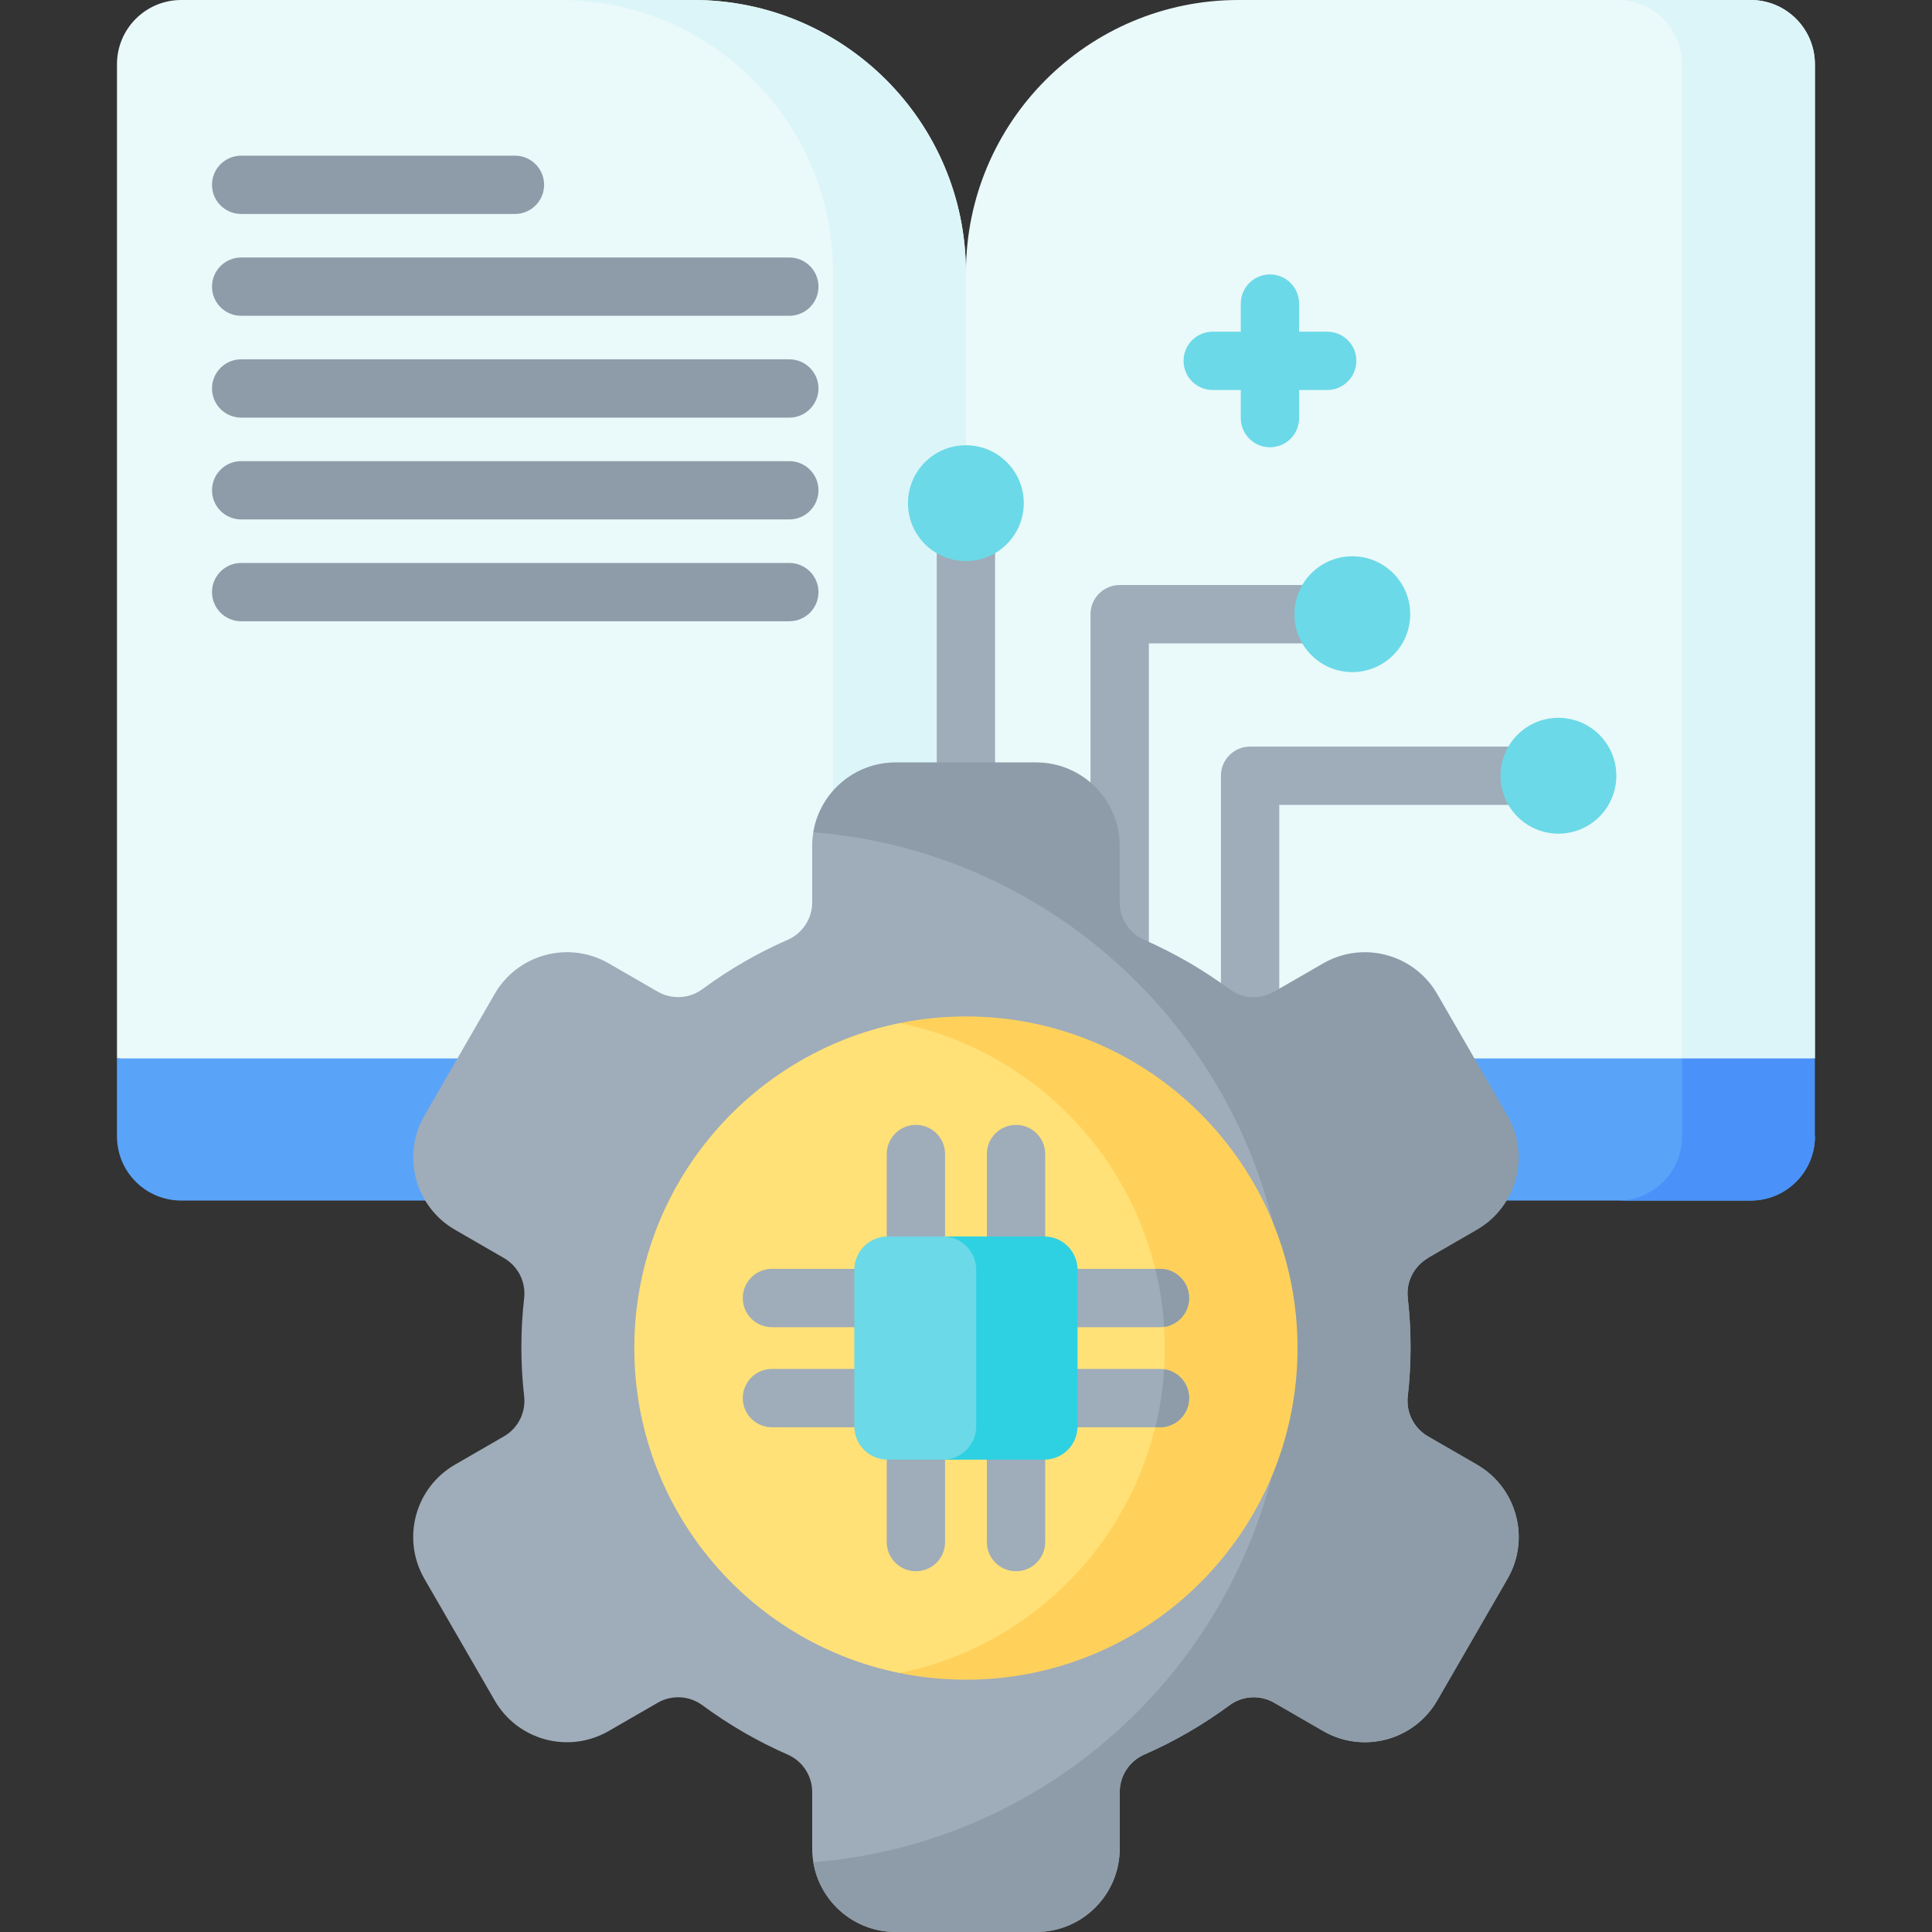
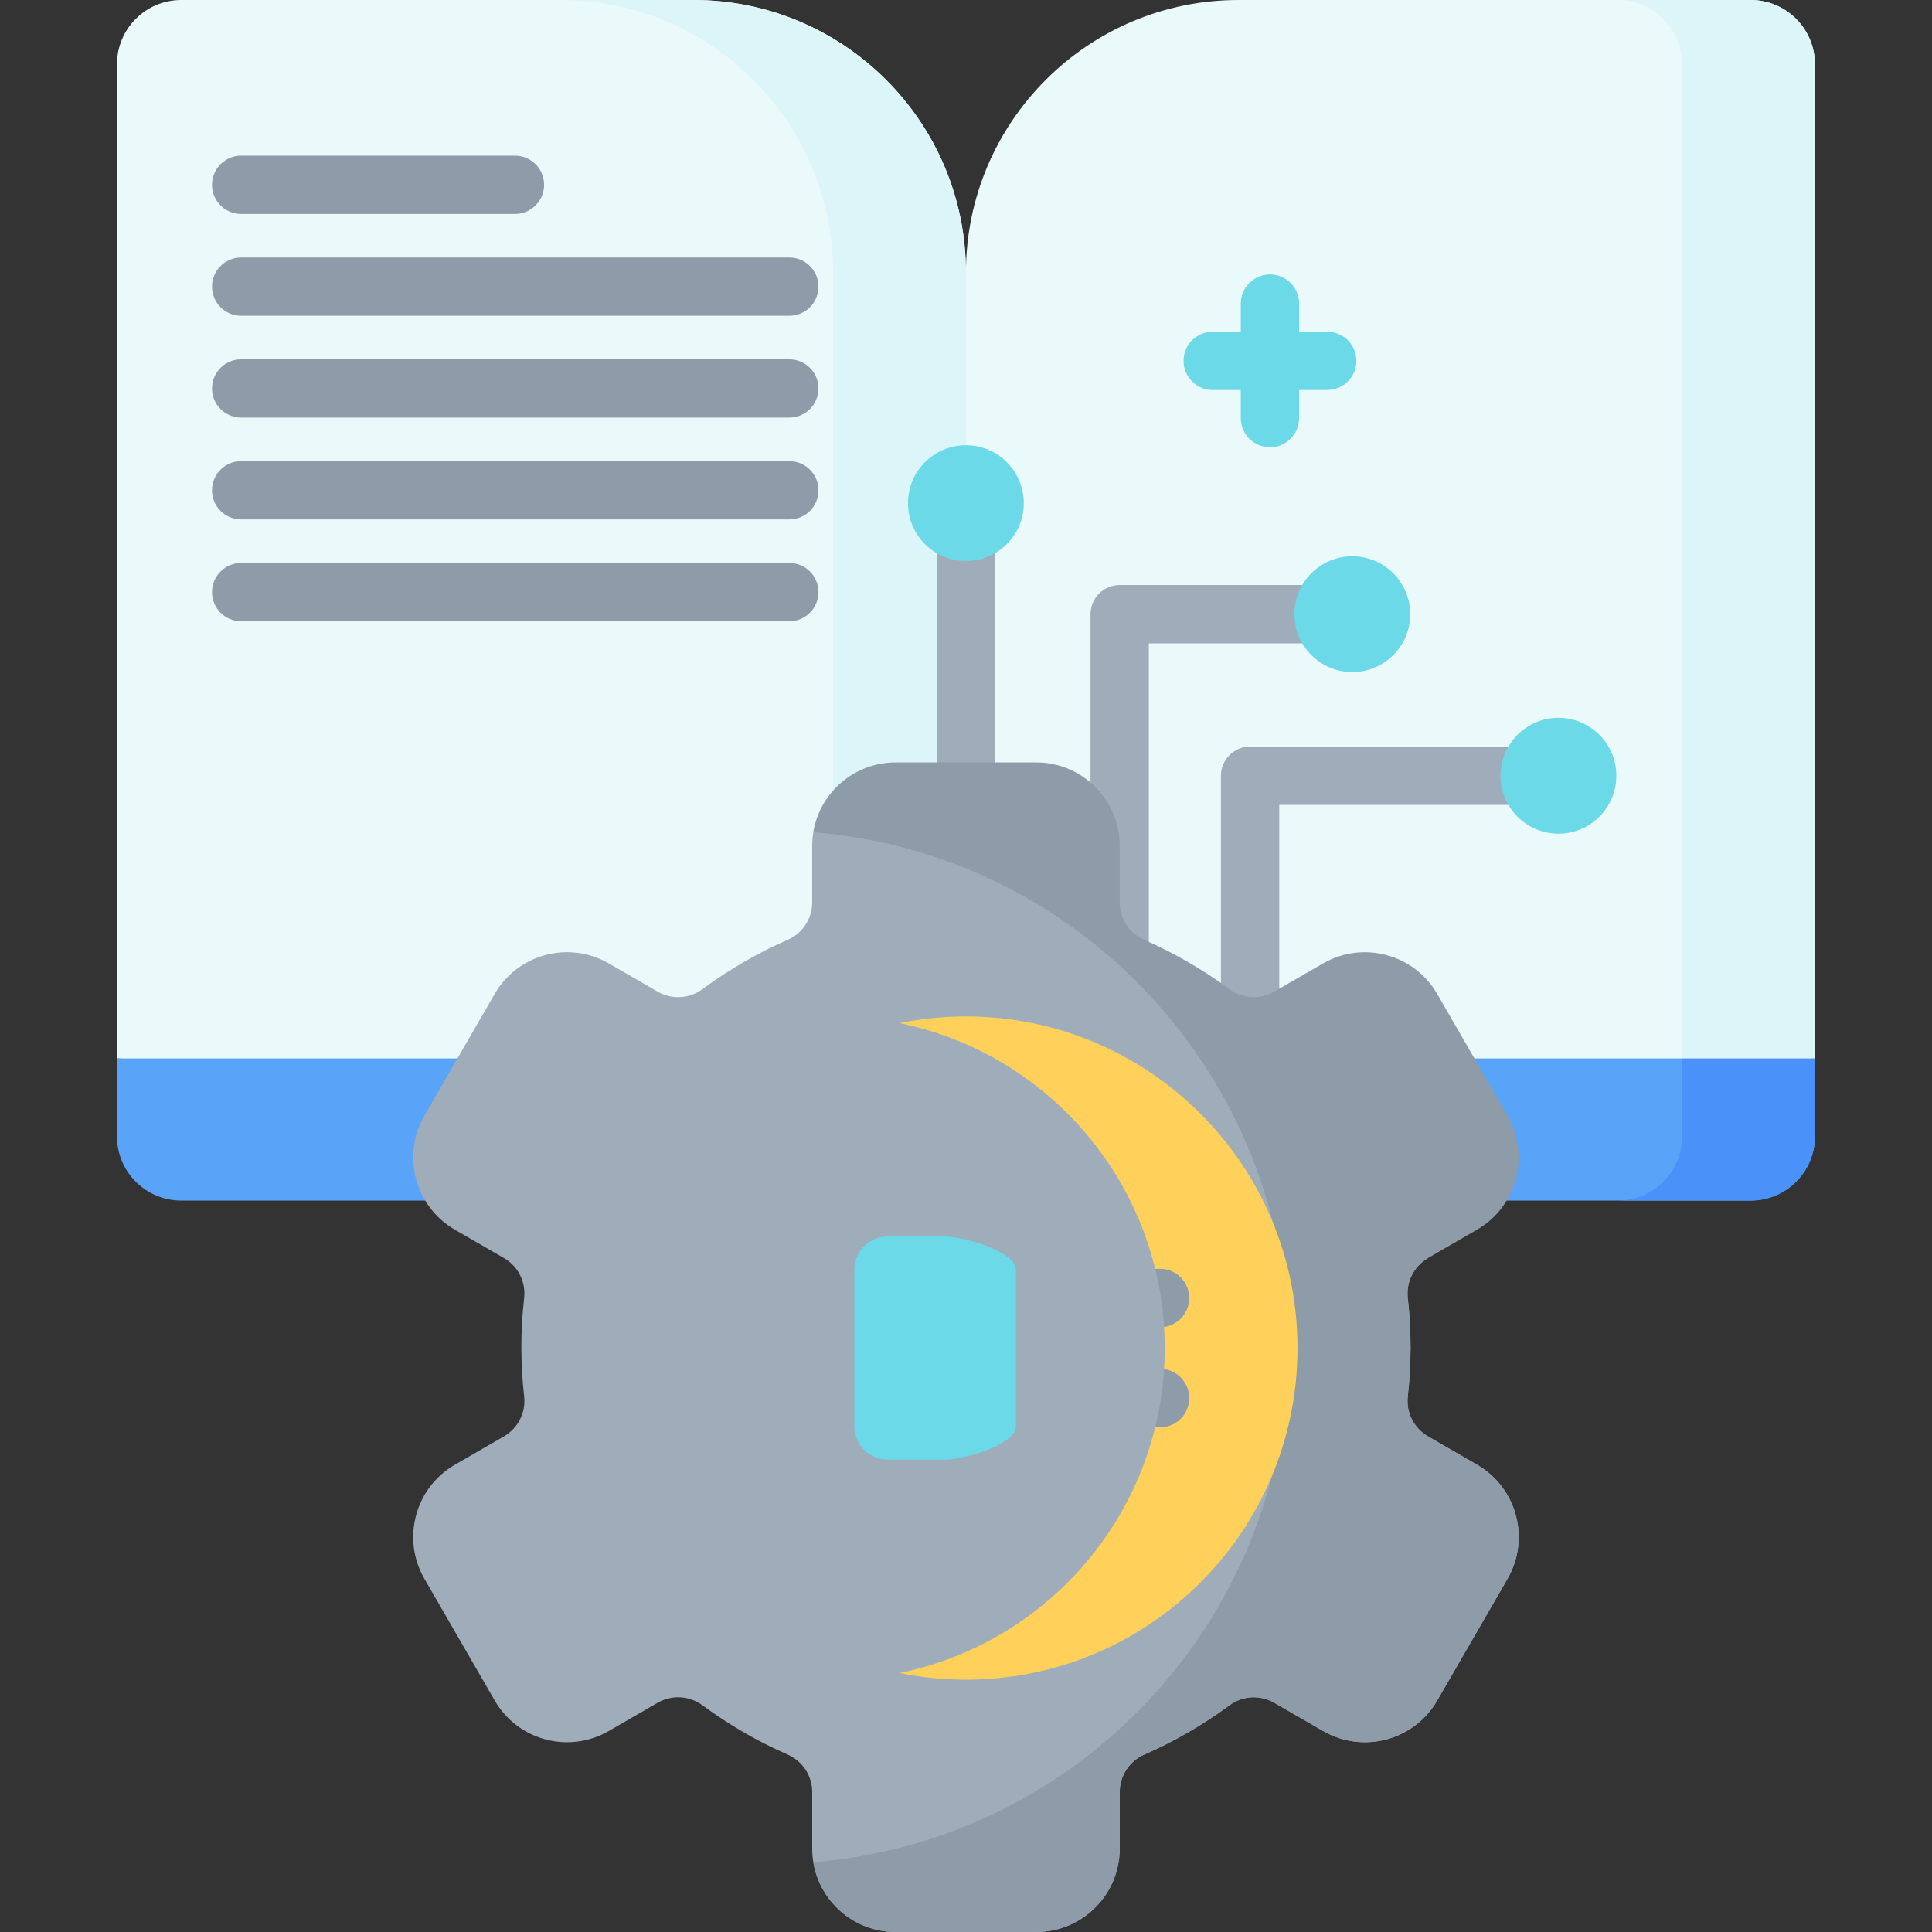
<svg xmlns="http://www.w3.org/2000/svg" width="64" height="64" viewBox="0 0 64 64" fill="none">
  <rect x="0" y="0" width="64" height="64" fill="#333333" stroke="none" />
  <g clip-path="url(#clip0_18225_54951)">
    <path d="M57.993 0H41.026C36.04 0 31.998 4.042 31.998 9.028C31.998 4.042 27.956 0 22.97 0H6.003C4.827 0 3.875 0.953 3.875 2.127V35.061L31.998 37.055L60.121 35.061V2.127C60.121 0.953 59.169 0 57.993 0Z" fill="#EAF9FA" />
    <path d="M22.969 0H18.57C23.556 0 27.598 4.042 27.598 9.028V35.061H31.997V9.028C31.997 4.042 27.955 0 22.969 0Z" fill="#DCF5F8" />
    <path d="M31.998 35.061H3.875V37.643C3.875 38.818 4.827 39.77 6.003 39.77H29.282C30.782 39.77 31.998 38.555 31.998 37.055V35.061H31.998Z" fill="#59A4F9" />
    <path d="M60.12 2.127V35.061H55.721V2.127C55.721 0.953 54.768 0 53.594 0H57.993C59.168 0 60.12 0.953 60.12 2.127Z" fill="#DCF5F8" />
    <path d="M32 35.061L55.724 35.061L60.123 37.643C60.123 38.818 59.17 39.77 57.995 39.77H34.715C33.216 39.77 32 38.555 32 37.055V35.061H32Z" fill="#59A4F9" />
    <path d="M60.12 35.061V37.643C60.12 38.818 59.168 39.77 57.993 39.77H53.594C54.768 39.77 55.721 38.818 55.721 37.643V35.061H60.12Z" fill="#4A92F9" />
    <path d="M34.712 39.77H30.313C28.813 39.77 27.598 38.554 27.598 37.056V35.061H31.996V37.056C31.996 38.554 33.212 39.77 34.712 39.77Z" fill="#FFD15B" />
    <path d="M49.94 52.298L47.611 56.33C46.848 57.654 45.156 58.107 43.832 57.342L42.211 56.406C41.745 56.137 41.162 56.169 40.729 56.49C39.855 57.134 38.909 57.684 37.903 58.124C37.411 58.34 37.093 58.827 37.093 59.364V61.234C37.093 62.761 35.855 64 34.327 64H29.671C28.299 64 27.16 63.001 26.943 61.69C26.918 61.542 26.905 61.39 26.905 61.234V59.364C26.905 58.827 26.587 58.34 26.095 58.124C25.089 57.684 24.143 57.134 23.27 56.49C22.836 56.169 22.254 56.137 21.787 56.406L20.166 57.342C18.842 58.107 17.15 57.654 16.387 56.33L14.058 52.298C13.295 50.975 13.748 49.282 15.071 48.519L16.694 47.581C17.161 47.312 17.423 46.792 17.363 46.256C17.302 45.722 17.271 45.178 17.271 44.629C17.271 44.078 17.302 43.534 17.363 43C17.423 42.464 17.161 41.944 16.694 41.675L15.071 40.737C13.748 39.973 13.295 38.281 14.058 36.959L16.387 32.926C17.15 31.603 18.842 31.15 20.166 31.914L21.787 32.85C22.254 33.119 22.836 33.087 23.27 32.766C24.143 32.122 25.089 31.572 26.095 31.132C26.587 30.917 26.905 30.429 26.905 29.892V28.023C26.905 27.867 26.918 27.715 26.943 27.566C29.799 26.714 34.223 28.982 34.715 29.197C35.721 29.637 47.304 41.675 47.304 41.675C46.838 41.944 46.575 42.464 46.635 43C46.696 43.534 46.727 44.078 46.727 44.629C46.727 45.178 46.696 45.722 46.635 46.256C46.575 46.792 46.838 47.312 47.304 47.581L48.928 48.519C50.25 49.283 50.703 50.975 49.94 52.298Z" fill="#9FACBA" />
    <path d="M31.997 26.924C31.463 26.924 31.031 26.491 31.031 25.958V17.151C31.031 16.618 31.464 16.185 31.997 16.185C32.53 16.185 32.963 16.618 32.963 17.151V25.958C32.963 26.491 32.531 26.924 31.997 26.924Z" fill="#9FACBA" />
    <path d="M37.091 32.966C36.557 32.966 36.125 32.533 36.125 32V20.346C36.125 19.813 36.557 19.38 37.091 19.38H43.83C44.364 19.38 44.796 19.813 44.796 20.346C44.796 20.88 44.364 21.312 43.83 21.312H38.057V32C38.056 32.533 37.624 32.966 37.091 32.966Z" fill="#9FACBA" />
    <path d="M41.411 34.261C40.878 34.261 40.445 33.829 40.445 33.295V25.698C40.445 25.164 40.878 24.732 41.411 24.732H50.656C51.189 24.732 51.621 25.164 51.621 25.698C51.621 26.231 51.189 26.663 50.656 26.663H42.377V33.295C42.377 33.828 41.945 34.261 41.411 34.261Z" fill="#9FACBA" />
    <path d="M49.938 52.298L47.609 56.33C46.846 57.654 45.154 58.107 43.83 57.342L42.209 56.406C41.742 56.137 41.16 56.169 40.727 56.49C39.853 57.134 38.907 57.684 37.901 58.124C37.409 58.34 37.091 58.827 37.091 59.364V61.234C37.091 62.761 35.852 64 34.325 64H29.669C28.297 64 27.158 63.001 26.941 61.69L26.943 61.689C35.745 60.982 42.67 53.613 42.67 44.629C42.67 35.643 35.745 28.276 26.943 27.568C26.943 27.568 26.943 27.567 26.941 27.567C27.158 26.256 28.297 25.256 29.669 25.256H34.325C35.852 25.256 37.091 26.495 37.091 28.024V29.892C37.091 30.429 37.409 30.917 37.901 31.132C38.907 31.573 39.853 32.123 40.727 32.767C41.16 33.087 41.742 33.119 42.209 32.85L43.83 31.914C45.154 31.151 46.846 31.604 47.609 32.926L49.938 36.959C50.701 38.282 50.248 39.974 48.925 40.737L47.302 41.675C46.836 41.944 46.573 42.464 46.633 43C46.694 43.535 46.725 44.078 46.725 44.629C46.725 45.179 46.694 45.722 46.633 46.257C46.573 46.792 46.836 47.313 47.302 47.582L48.925 48.519C50.248 49.283 50.701 50.975 49.938 52.298Z" fill="#8D9CA8" />
    <path d="M31.996 18.586C33.055 18.586 33.914 17.727 33.914 16.668C33.914 15.609 33.055 14.75 31.996 14.75C30.937 14.75 30.078 15.609 30.078 16.668C30.078 17.727 30.937 18.586 31.996 18.586Z" fill="#6BD9E7" />
    <path d="M44.797 22.264C45.856 22.264 46.715 21.405 46.715 20.346C46.715 19.287 45.856 18.428 44.797 18.428C43.738 18.428 42.879 19.287 42.879 20.346C42.879 21.405 43.738 22.264 44.797 22.264Z" fill="#6BD9E7" />
    <path d="M51.625 27.616C52.684 27.616 53.543 26.757 53.543 25.698C53.543 24.638 52.684 23.779 51.625 23.779C50.566 23.779 49.707 24.638 49.707 25.698C49.707 26.757 50.566 27.616 51.625 27.616Z" fill="#6BD9E7" />
    <path d="M17.059 7.088H7.989C7.456 7.088 7.023 6.656 7.023 6.122C7.023 5.589 7.456 5.157 7.989 5.157H17.059C17.592 5.157 18.024 5.589 18.024 6.122C18.024 6.656 17.592 7.088 17.059 7.088Z" fill="#8D9CA8" />
    <path d="M26.147 10.461H7.989C7.456 10.461 7.023 10.029 7.023 9.496C7.023 8.962 7.456 8.53 7.989 8.53H26.147C26.68 8.53 27.113 8.962 27.113 9.496C27.113 10.029 26.68 10.461 26.147 10.461Z" fill="#8D9CA8" />
    <path d="M26.147 13.834H7.989C7.456 13.834 7.023 13.402 7.023 12.869C7.023 12.335 7.456 11.903 7.989 11.903H26.147C26.68 11.903 27.113 12.335 27.113 12.869C27.112 13.402 26.68 13.834 26.147 13.834Z" fill="#8D9CA8" />
    <path d="M26.147 17.207H7.989C7.456 17.207 7.023 16.775 7.023 16.241C7.023 15.708 7.456 15.276 7.989 15.276H26.147C26.68 15.276 27.113 15.708 27.113 16.241C27.113 16.775 26.68 17.207 26.147 17.207Z" fill="#8D9CA8" />
    <path d="M26.147 20.58H7.989C7.456 20.58 7.023 20.148 7.023 19.614C7.023 19.081 7.456 18.649 7.989 18.649H26.147C26.68 18.649 27.113 19.081 27.113 19.614C27.113 20.148 26.68 20.58 26.147 20.58Z" fill="#8D9CA8" />
    <path d="M43.965 10.988H43.035V10.057C43.035 9.524 42.602 9.091 42.069 9.091C41.536 9.091 41.103 9.524 41.103 10.057V10.988H40.173C39.639 10.988 39.207 11.42 39.207 11.953C39.207 12.487 39.639 12.919 40.173 12.919H41.103V13.85C41.103 14.383 41.536 14.816 42.069 14.816C42.602 14.816 43.035 14.383 43.035 13.85V12.919H43.965C44.499 12.919 44.931 12.487 44.931 11.953C44.931 11.42 44.499 10.988 43.965 10.988Z" fill="#6BD9E7" />
-     <path d="M41.511 44.657C41.511 54.799 30.598 55.382 29.797 55.421C24.784 54.402 21.012 49.97 21.012 44.657C21.012 39.348 24.791 34.916 29.797 33.892L31.997 34.063C31.997 34.063 41.511 38.59 41.511 44.657Z" fill="#FFE177" />
    <path d="M31.997 33.671C31.243 33.671 30.508 33.748 29.797 33.892C34.81 34.911 38.582 39.343 38.582 44.657C38.582 49.97 34.81 54.402 29.797 55.421C30.508 55.566 31.243 55.642 31.997 55.642C38.064 55.642 42.982 50.724 42.982 44.657C42.982 38.59 38.064 33.671 31.997 33.671Z" fill="#FFD15B" />
    <path d="M30.341 41.926C29.807 41.926 29.375 41.494 29.375 40.96V38.229C29.375 37.696 29.807 37.264 30.341 37.264C30.874 37.264 31.306 37.696 31.306 38.229V40.96C31.307 41.494 30.874 41.926 30.341 41.926Z" fill="#9FACBA" />
    <path d="M33.657 41.926C33.124 41.926 32.691 41.494 32.691 40.96V38.229C32.691 37.696 33.124 37.264 33.657 37.264C34.191 37.264 34.623 37.696 34.623 38.229V40.96C34.623 41.494 34.191 41.926 33.657 41.926Z" fill="#9FACBA" />
    <path d="M30.341 52.049C29.807 52.049 29.375 51.617 29.375 51.084V48.353C29.375 47.819 29.807 47.387 30.341 47.387C30.874 47.387 31.306 47.819 31.306 48.353V51.084C31.307 51.617 30.874 52.049 30.341 52.049Z" fill="#9FACBA" />
    <path d="M33.657 52.049C33.124 52.049 32.691 51.617 32.691 51.084V48.353C32.691 47.819 33.124 47.387 33.657 47.387C34.191 47.387 34.623 47.819 34.623 48.353V51.084C34.623 51.617 34.191 52.049 33.657 52.049Z" fill="#9FACBA" />
    <path d="M39.392 42.999C39.392 43.486 39.033 43.888 38.564 43.955C38.519 43.961 38.473 43.965 38.426 43.965H35.696C35.163 43.965 34.73 43.532 34.73 42.999C34.73 42.466 35.163 42.033 35.696 42.033H38.426C38.961 42.033 39.392 42.466 39.392 42.999Z" fill="#9FACBA" />
    <path d="M39.392 46.314C39.392 46.847 38.961 47.28 38.426 47.28H35.696C35.163 47.28 34.73 46.847 34.73 46.314C34.73 45.781 35.163 45.348 35.696 45.348H38.426C38.473 45.348 38.519 45.352 38.564 45.358C39.033 45.425 39.392 45.827 39.392 46.314Z" fill="#9FACBA" />
-     <path d="M28.302 43.965H25.571C25.038 43.965 24.605 43.532 24.605 42.999C24.605 42.466 25.038 42.033 25.571 42.033H28.302C28.836 42.033 29.268 42.466 29.268 42.999C29.268 43.532 28.836 43.965 28.302 43.965Z" fill="#9FACBA" />
    <path d="M28.302 47.28H25.571C25.038 47.28 24.605 46.847 24.605 46.314C24.605 45.781 25.038 45.348 25.571 45.348H28.302C28.836 45.348 29.268 45.781 29.268 46.314C29.268 46.847 28.836 47.28 28.302 47.28Z" fill="#9FACBA" />
    <path d="M39.391 46.314C39.391 46.847 38.96 47.28 38.425 47.28H38.27C38.422 46.658 38.522 46.016 38.563 45.358C39.032 45.425 39.391 45.827 39.391 46.314Z" fill="#8D9CA8" />
    <path d="M38.563 43.955C38.522 43.297 38.422 42.655 38.27 42.033H38.425C38.96 42.033 39.391 42.466 39.391 42.999C39.391 43.486 39.032 43.888 38.563 43.955Z" fill="#8D9CA8" />
    <path d="M31.305 48.353H29.405C28.795 48.353 28.301 47.858 28.301 47.249V42.064C28.301 41.455 28.795 40.96 29.405 40.96H31.305C31.915 40.96 33.654 41.455 33.654 42.064V47.249C33.654 47.859 31.915 48.353 31.305 48.353Z" fill="#6BD9E7" />
-     <path d="M34.591 40.96H31.234C31.844 40.96 32.338 41.455 32.338 42.064V47.249C32.338 47.858 31.844 48.353 31.234 48.353H34.591C35.2 48.353 35.695 47.859 35.695 47.249V42.064C35.695 41.454 35.2 40.96 34.591 40.96Z" fill="#2ED1E2" />
  </g>
  <defs>
    <clipPath id="clip0_18225_54951">
      <rect width="64" height="64" fill="white" />
    </clipPath>
  </defs>
</svg>